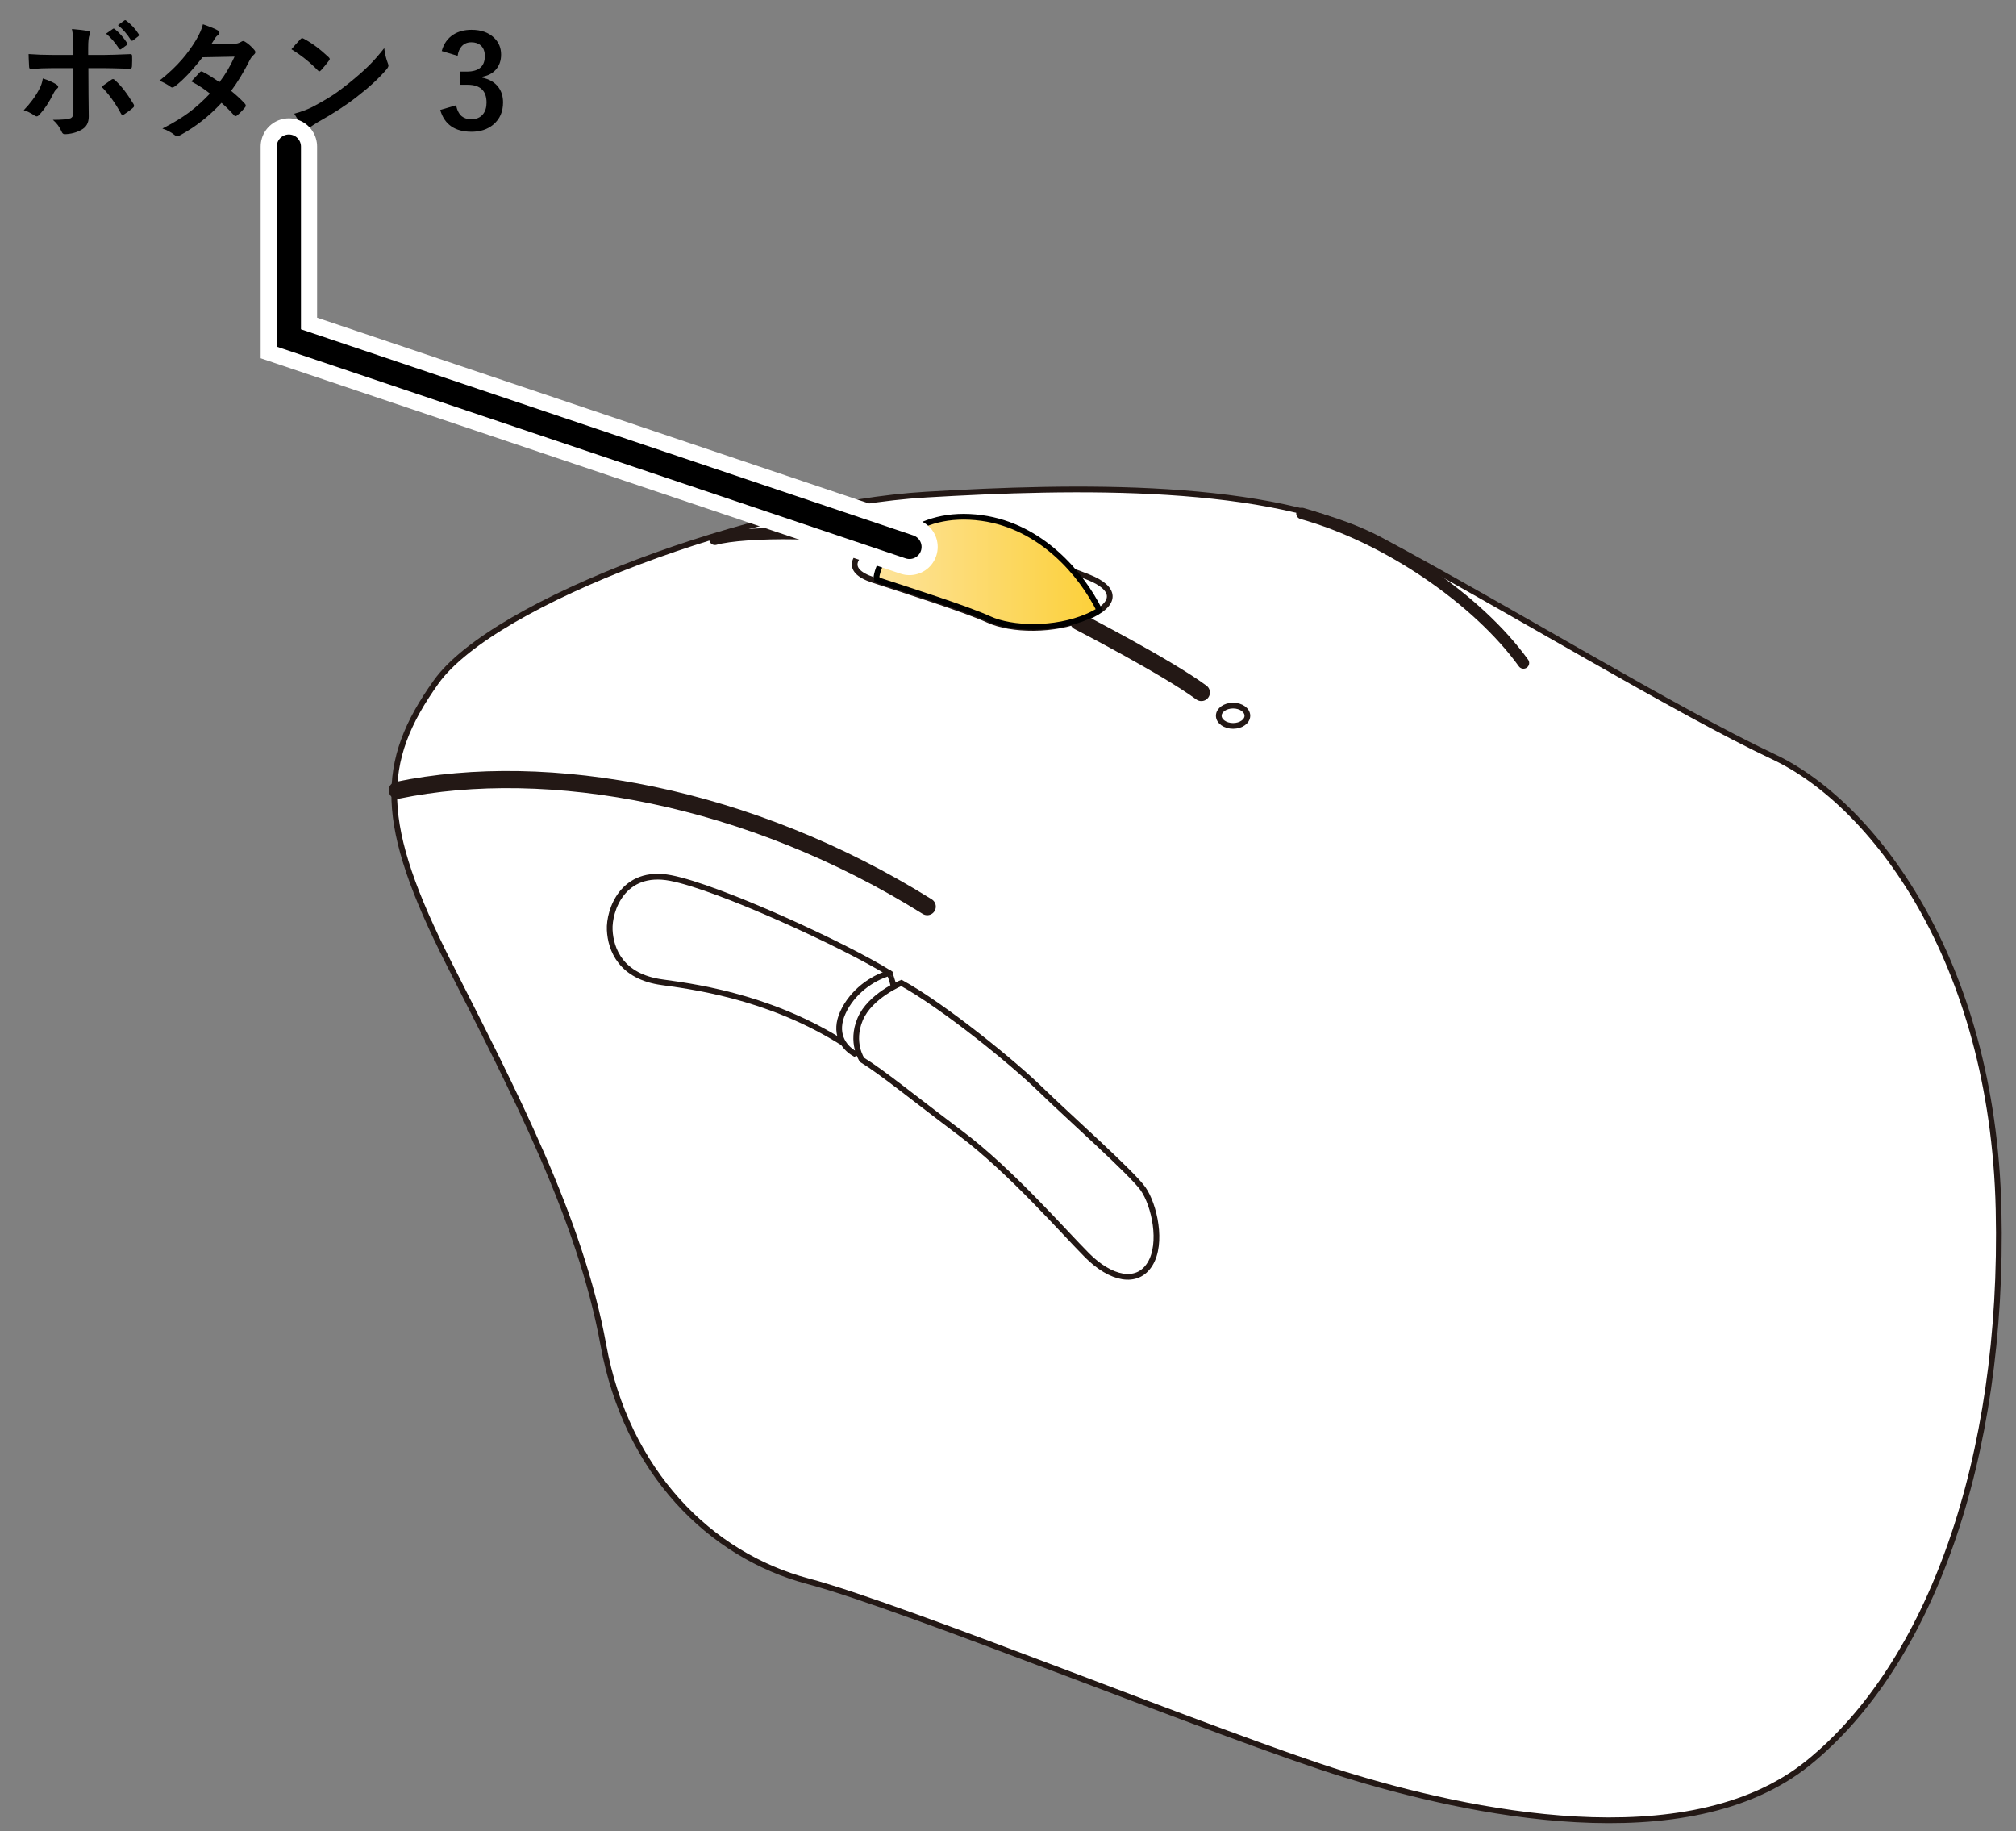
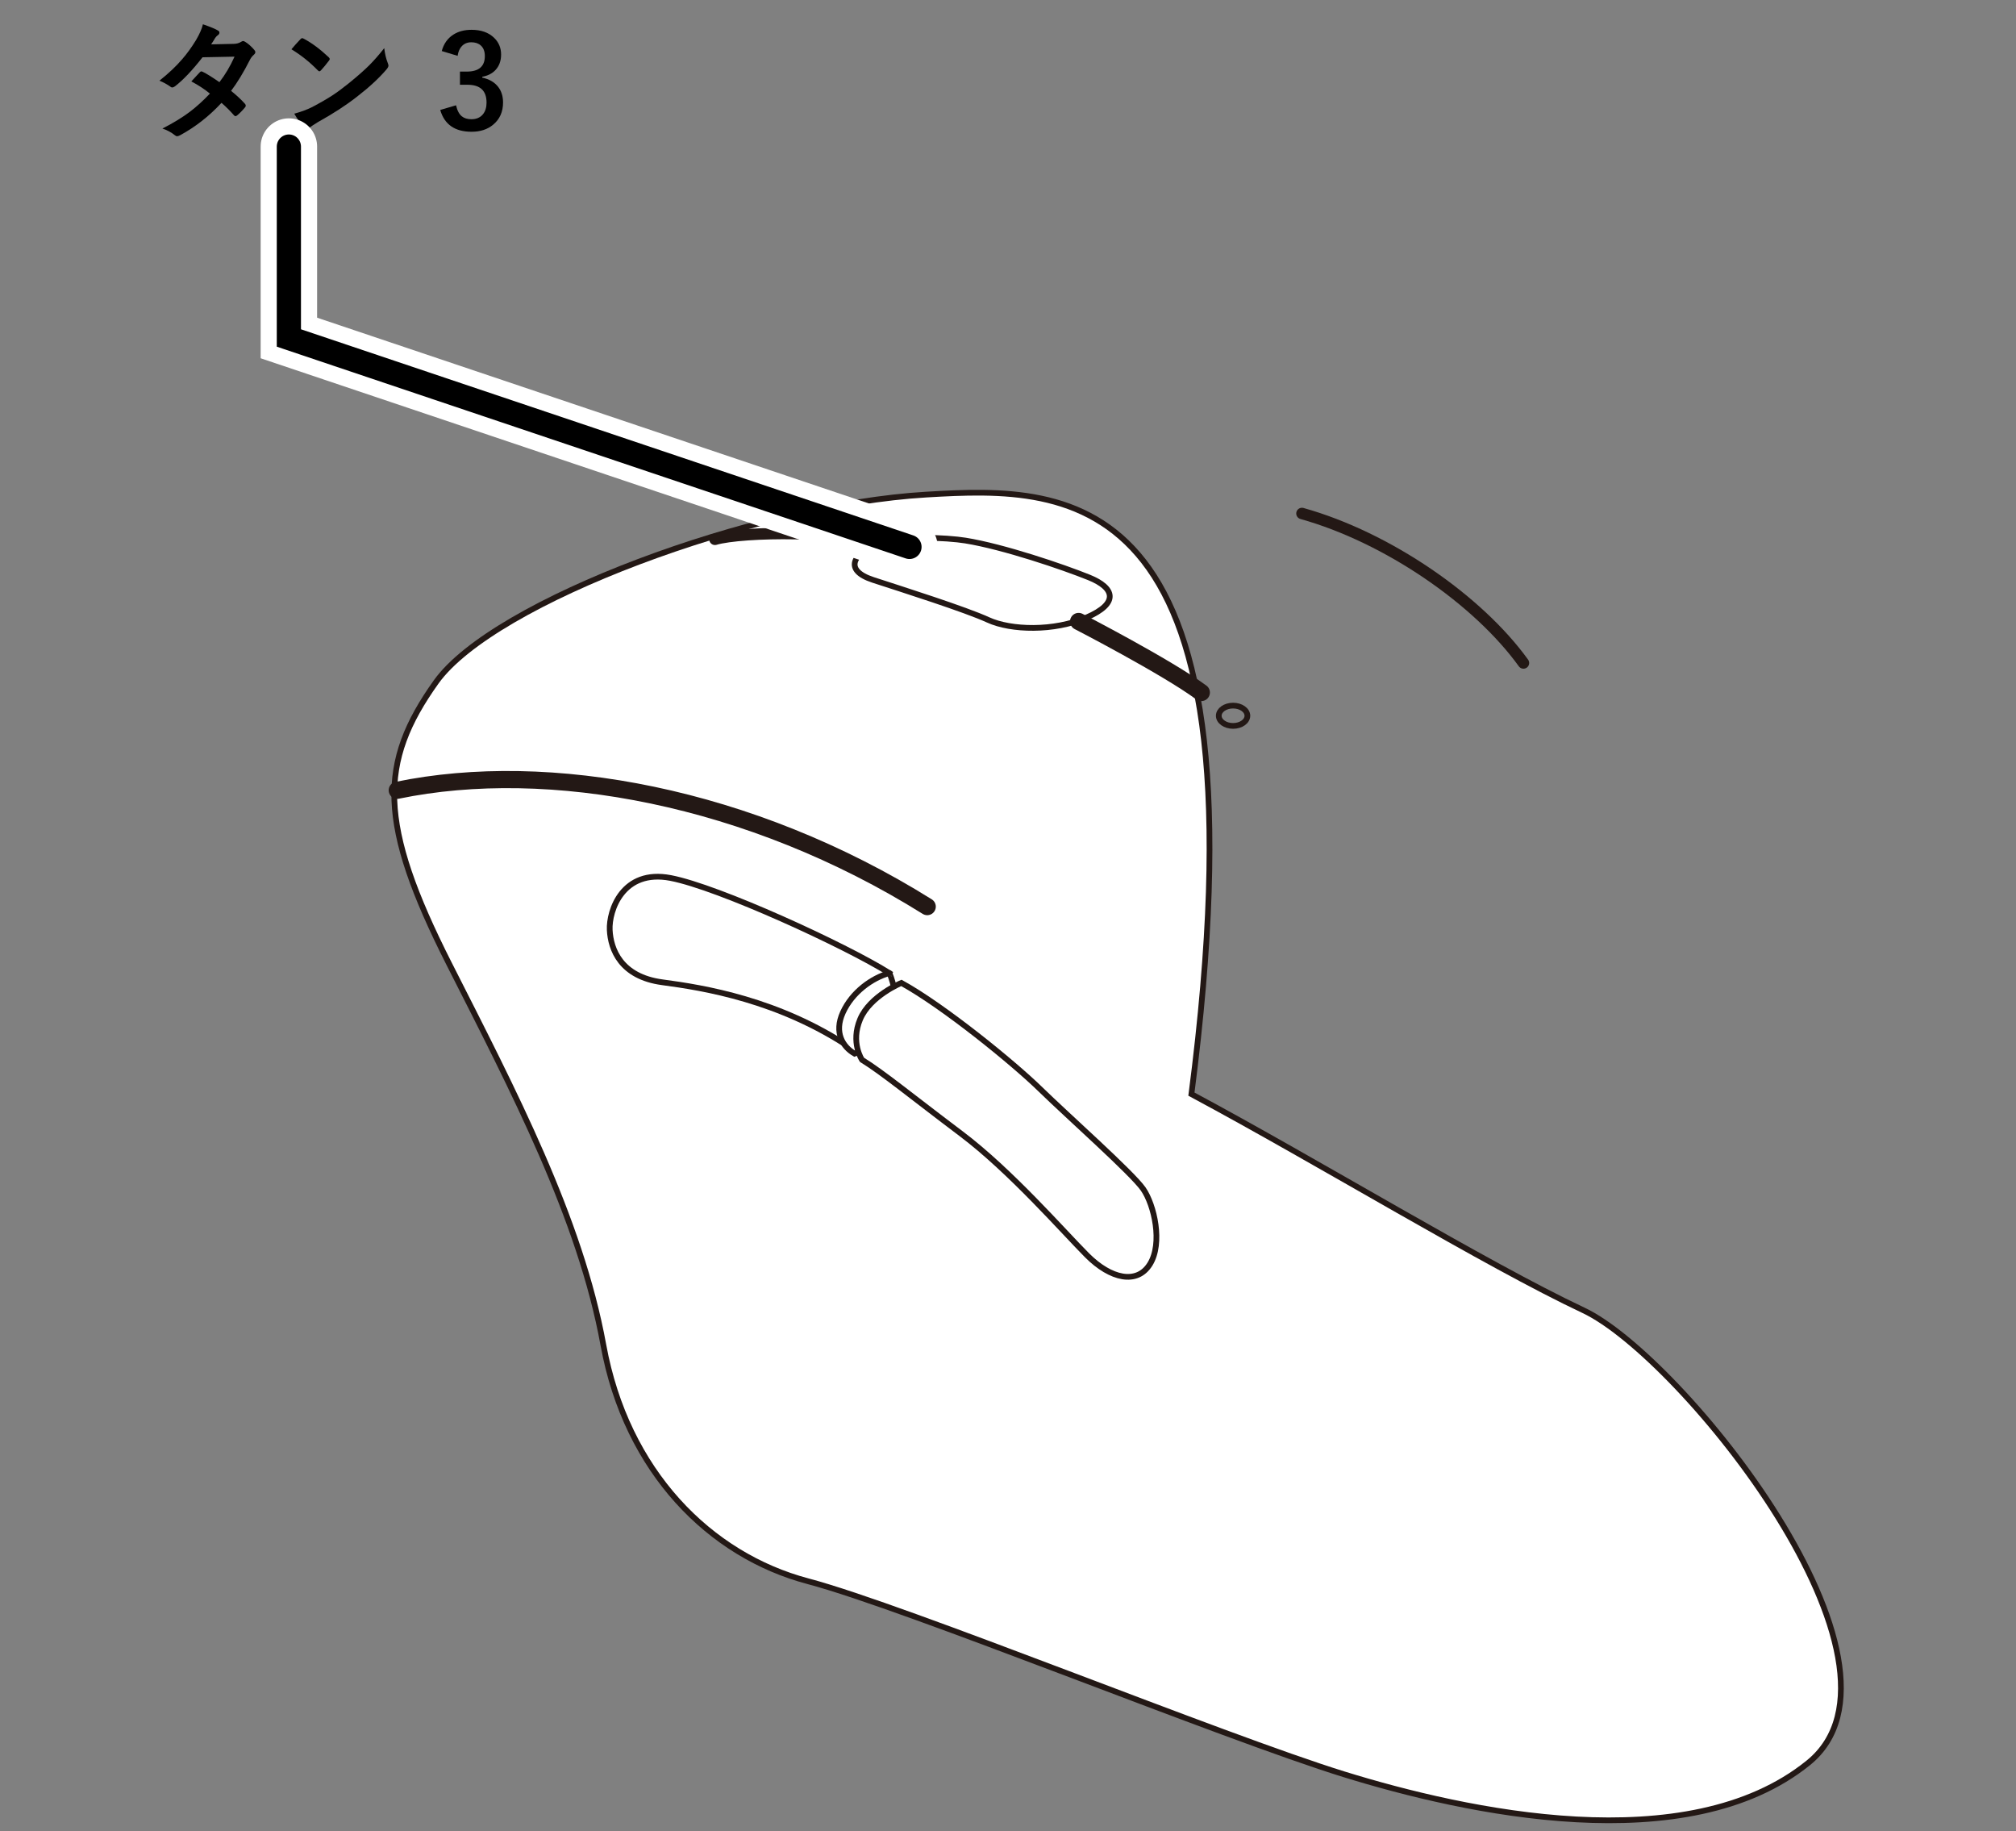
<svg xmlns="http://www.w3.org/2000/svg" version="1.1" x="0px" y="0px" viewBox="0 0 250 227" enable-background="new 0 0 250 227" xml:space="preserve">
  <rect x="0" y="0" width="250" height="227" fill="#808080" stroke="none" />
  <g id="レイヤー_2">
    <g>
-       <path fill="#FFFFFF" stroke="#231815" stroke-width="0.709" stroke-miterlimit="10" d="M114.858,61.317    c-21.202,1.247-53.621,13.222-60.771,23.227s-7.204,17.557,1.609,34.948c7.964,15.715,16.265,31.519,19.125,47.242    s13.227,26.086,25.381,29.302s51.476,19.297,66.49,23.942s42.54,10.72,57.554-1.429c15.014-12.15,24.308-37.521,23.593-68.61    s-15.729-50.386-27.883-56.103c-12.154-5.718-32.824-18.342-48.617-26.801C157.561,59.654,133.089,60.245,114.858,61.317z" />
+       <path fill="#FFFFFF" stroke="#231815" stroke-width="0.709" stroke-miterlimit="10" d="M114.858,61.317    c-21.202,1.247-53.621,13.222-60.771,23.227s-7.204,17.557,1.609,34.948c7.964,15.715,16.265,31.519,19.125,47.242    s13.227,26.086,25.381,29.302s51.476,19.297,66.49,23.942s42.54,10.72,57.554-1.429s-15.729-50.386-27.883-56.103c-12.154-5.718-32.824-18.342-48.617-26.801C157.561,59.654,133.089,60.245,114.858,61.317z" />
      <path fill="none" stroke="#231815" stroke-width="2.126" stroke-linecap="round" stroke-miterlimit="10" d="M49.261,97.976    c18.796-3.884,43.747,0.693,65.723,14.422" />
      <path fill="none" stroke="#231815" stroke-width="1.417" stroke-linecap="round" stroke-miterlimit="10" d="M88.659,66.862    c3.381-0.996,16.367-1.144,20.487,0.801" />
      <path fill="none" stroke="#231815" stroke-width="2.126" stroke-linecap="round" stroke-miterlimit="10" d="M133.754,77.045    c0,0,10.873,5.606,15.222,8.81" />
      <path fill="none" stroke="#231815" stroke-width="1.417" stroke-linecap="round" stroke-miterlimit="10" d="M161.452,63.659    c10.644,2.975,21.861,10.755,27.469,18.535" />
      <path fill="none" stroke="#231815" stroke-width="0.709" stroke-miterlimit="10" d="M119.714,67.015    c-2.216-0.357-8.257-0.697-11.034,0.452c-2.777,1.15-4.15,3.209-0.411,4.429c3.739,1.22,11.445,3.661,14.269,4.958    s8.164,1.449,12.209-0.305c4.044-1.754,3.51-3.661,0.305-4.958C131.847,70.295,124.445,67.777,119.714,67.015z" />
      <linearGradient id="SVGID_1_" gradientUnits="userSpaceOnUse" x1="108.698" y1="70.892" x2="136.337" y2="70.892">
        <stop offset="0" style="stop-color:#FDE39B" />
        <stop offset="1" style="stop-color:#FCD039" />
      </linearGradient>
-       <path fill="url(#SVGID_1_)" stroke="#000000" stroke-width="0.709" d="M136.337,75.654c-2.194-4.429-7.174-10.413-14.592-11.434    c-8.317-1.144-12.514,4.195-13.048,7.246l0.073,0.428c3.855,1.254,11.157,3.579,13.89,4.835c2.823,1.297,8.164,1.449,12.209-0.305    C135.403,76.194,135.892,75.933,136.337,75.654z" />
      <ellipse fill="none" stroke="#231815" stroke-width="0.709" stroke-miterlimit="10" cx="152.911" cy="88.737" rx="1.774" ry="1.259" />
      <g>
        <path fill="#FFFFFF" stroke="#231815" stroke-width="0.709" stroke-miterlimit="10" d="M110.291,120.636     c-5.494-3.432-21.174-10.64-27.126-11.785c-5.952-1.144-7.668,4.043-7.554,6.445s1.373,5.797,6.524,6.483     c5.15,0.686,14.421,2.174,23.349,8.123L110.291,120.636z" />
        <path fill="#FFFFFF" stroke="#231815" stroke-width="0.709" stroke-miterlimit="10" d="M110.405,126.51     c-1.591,3.18-4.426,4.119-4.426,4.119c-1.45-0.839-2.594-2.593-1.45-5.11c1.145-2.517,3.586-4.271,5.761-4.882     C110.291,120.636,111.779,123.764,110.405,126.51z" />
      </g>
      <path fill="#FFFFFF" stroke="#231815" stroke-width="0.709" stroke-miterlimit="10" d="M111.779,121.857    c5.265,2.898,13.887,9.916,17.245,13.196s11.369,10.373,12.743,12.357s2.442,6.712,0.839,9.306s-4.883,1.831-7.783-1.068    s-9.462-10.45-15.642-15.103c-6.181-4.653-9.691-7.551-12.285-9.153c0,0-1.45-2.136-0.229-5.034    C107.887,123.459,111.779,121.857,111.779,121.857z" />
    </g>
  </g>
  <g id="レイヤー_3">
</g>
  <g id="レイヤー_1">
    <g>
      <rect x="2" y="2" fill="none" width="182.805" height="38.965" />
-       <path d="M5.312,9.727c0.682,0.214,1.237,0.458,1.664,0.734c0.161,0.109,0.242,0.211,0.242,0.305c0,0.083-0.06,0.169-0.18,0.258    c-0.141,0.115-0.273,0.294-0.398,0.539c-0.526,1.083-1.117,1.974-1.773,2.672c-0.115,0.13-0.222,0.195-0.32,0.195    c-0.062,0-0.144-0.031-0.242-0.094c-0.547-0.359-1-0.583-1.359-0.672c0.833-0.864,1.479-1.745,1.938-2.641    C5.096,10.638,5.239,10.206,5.312,9.727z M9.101,6.812v-0.75c0-1.057-0.06-1.877-0.18-2.461c0.911,0.078,1.573,0.156,1.984,0.234    c0.192,0.037,0.289,0.117,0.289,0.242c0,0.083-0.031,0.18-0.094,0.289c-0.109,0.203-0.164,0.737-0.164,1.602v0.844h1.969    c0.609,0,1.698-0.034,3.266-0.102c0.016,0,0.026,0,0.031,0c0.12,0,0.18,0.086,0.18,0.258c0.005,0.193,0.008,0.365,0.008,0.516    c0,0.266-0.008,0.511-0.023,0.734c-0.021,0.214-0.097,0.315-0.227,0.305c-1.662-0.052-2.761-0.078-3.297-0.078H10.96l0.016,3.234    l0.031,2.781c0,0.776-0.315,1.326-0.945,1.648c-0.594,0.333-1.276,0.51-2.047,0.531c-0.167,0-0.294-0.112-0.383-0.336    c-0.245-0.562-0.604-1.044-1.078-1.445c1.067,0,1.794-0.062,2.18-0.188c0.245-0.109,0.367-0.344,0.367-0.703V8.445H6.585    c-0.969,0-1.891,0.037-2.766,0.109c-0.141,0-0.211-0.106-0.211-0.32C3.567,7.469,3.546,6.958,3.546,6.703    c0.948,0.073,1.95,0.109,3.008,0.109H9.101z M12.593,10.75c0.151-0.109,0.375-0.268,0.672-0.477    c0.245-0.172,0.427-0.302,0.547-0.391c0.062-0.052,0.13-0.078,0.203-0.078c0.083,0,0.164,0.047,0.242,0.141    c0.713,0.615,1.477,1.594,2.289,2.938c0.052,0.078,0.078,0.156,0.078,0.234c0,0.099-0.052,0.185-0.156,0.258    c-0.24,0.224-0.599,0.492-1.078,0.805c-0.104,0.062-0.167,0.094-0.188,0.094c-0.058,0-0.117-0.052-0.18-0.156    C14.325,12.81,13.515,11.688,12.593,10.75z M13.156,4.172L14,3.586c0.031-0.026,0.062-0.039,0.094-0.039    c0.042,0,0.091,0.023,0.148,0.07c0.542,0.422,1.047,0.992,1.516,1.711c0.031,0.042,0.047,0.081,0.047,0.117    c0,0.047-0.031,0.094-0.094,0.141l-0.672,0.492c-0.047,0.037-0.089,0.055-0.125,0.055c-0.047,0-0.097-0.034-0.148-0.102    C14.27,5.271,13.734,4.651,13.156,4.172z M14.625,3.117l0.797-0.578C15.463,2.513,15.5,2.5,15.531,2.5s0.075,0.023,0.133,0.07    c0.62,0.469,1.127,1.019,1.523,1.648c0.031,0.052,0.047,0.097,0.047,0.133c0,0.058-0.031,0.109-0.094,0.156l-0.641,0.5    c-0.047,0.031-0.091,0.047-0.133,0.047c-0.052,0-0.099-0.034-0.141-0.102C15.778,4.24,15.244,3.628,14.625,3.117z" />
      <path d="M28.656,11.266c0.698,0.562,1.273,1.099,1.727,1.609c0.062,0.068,0.094,0.144,0.094,0.227    c0,0.073-0.031,0.144-0.094,0.211c-0.328,0.396-0.659,0.732-0.992,1.008c-0.073,0.052-0.138,0.078-0.195,0.078    c-0.052,0-0.109-0.031-0.172-0.094c-0.438-0.51-0.956-1.028-1.555-1.555c-1.526,1.646-3.227,2.979-5.102,4    c-0.172,0.094-0.305,0.141-0.398,0.141s-0.195-0.047-0.305-0.141c-0.422-0.344-0.93-0.615-1.523-0.812    c1.333-0.682,2.461-1.37,3.383-2.062c0.833-0.63,1.669-1.388,2.508-2.273c-0.677-0.552-1.445-1.055-2.305-1.508    c0.641-0.698,0.992-1.078,1.055-1.141c0.073-0.073,0.143-0.109,0.211-0.109c0.021,0,0.073,0.021,0.156,0.062    c0.458,0.219,1.146,0.646,2.062,1.281c0.708-0.911,1.333-1.966,1.875-3.164l-3.969,0.078c-1.276,1.63-2.417,2.831-3.422,3.602    c-0.136,0.094-0.242,0.141-0.32,0.141c-0.099,0-0.185-0.036-0.258-0.109c-0.375-0.271-0.823-0.516-1.344-0.734    c1.13-0.896,2.075-1.789,2.836-2.68c0.588-0.677,1.153-1.458,1.695-2.344c0.458-0.781,0.745-1.438,0.859-1.969    c0.969,0.339,1.594,0.599,1.875,0.781c0.114,0.058,0.172,0.144,0.172,0.258c0,0.12-0.065,0.227-0.195,0.32    c-0.12,0.078-0.229,0.19-0.328,0.336c-0.125,0.219-0.292,0.484-0.5,0.797l2.82-0.062c0.344-0.01,0.635-0.091,0.875-0.242    c0.109-0.073,0.2-0.109,0.273-0.109c0.073,0,0.169,0.042,0.289,0.125c0.338,0.203,0.703,0.529,1.094,0.977    c0.083,0.089,0.125,0.185,0.125,0.289c0,0.099-0.06,0.201-0.18,0.305c-0.203,0.183-0.362,0.386-0.477,0.609    C30.221,8.943,29.437,10.234,28.656,11.266z" />
      <path d="M36.14,6.109c0.266-0.323,0.638-0.739,1.117-1.25c0.067-0.083,0.143-0.125,0.227-0.125c0.047,0,0.117,0.026,0.211,0.078    c0.995,0.531,2.013,1.289,3.055,2.273c0.094,0.094,0.141,0.169,0.141,0.227c0,0.058-0.031,0.125-0.094,0.203    c-0.349,0.464-0.68,0.865-0.992,1.203c-0.089,0.083-0.154,0.125-0.195,0.125c-0.052,0-0.12-0.042-0.203-0.125    C38.432,7.714,37.343,6.844,36.14,6.109z M36.492,14.094c0.854-0.234,1.575-0.5,2.164-0.797c1.031-0.536,1.888-1.028,2.57-1.477    c0.599-0.391,1.276-0.891,2.031-1.5c1.073-0.87,1.924-1.62,2.555-2.25c0.599-0.604,1.211-1.305,1.836-2.102    c0.083,0.703,0.231,1.326,0.445,1.867c0.052,0.125,0.078,0.227,0.078,0.305c0,0.12-0.086,0.281-0.258,0.484    c-0.933,1.089-2.159,2.219-3.68,3.391c-1.323,1.037-2.933,2.081-4.828,3.133c-0.562,0.339-0.919,0.586-1.07,0.742    c-0.109,0.104-0.206,0.156-0.289,0.156c-0.083,0-0.175-0.057-0.273-0.172C37.278,15.318,36.851,14.724,36.492,14.094z" />
      <path d="M54.781,6.328c0.245-0.906,0.729-1.588,1.453-2.047c0.62-0.391,1.367-0.586,2.242-0.586c1.177,0,2.106,0.328,2.789,0.984    c0.583,0.558,0.875,1.253,0.875,2.086c0,0.776-0.232,1.414-0.695,1.914c-0.412,0.438-0.958,0.716-1.641,0.836v0.109    c0.88,0.188,1.544,0.578,1.992,1.172c0.391,0.516,0.586,1.151,0.586,1.906c0,1.156-0.406,2.073-1.219,2.75    c-0.703,0.589-1.599,0.883-2.688,0.883c-2.068,0-3.362-0.901-3.883-2.703l1.961-0.578c0.146,0.651,0.388,1.109,0.727,1.375    c0.292,0.234,0.685,0.352,1.18,0.352c0.62,0,1.096-0.206,1.43-0.617c0.297-0.364,0.445-0.846,0.445-1.445    c0-1.474-0.789-2.211-2.367-2.211h-0.93V8.875h0.844c1.495,0,2.242-0.641,2.242-1.922c0-0.588-0.172-1.031-0.516-1.328    c-0.292-0.255-0.68-0.383-1.164-0.383c-0.474,0-0.862,0.156-1.164,0.469C57,6.003,56.822,6.406,56.75,6.922L54.781,6.328z" />
    </g>
    <polyline fill="none" stroke="#FFFFFF" stroke-width="7" stroke-linecap="round" stroke-miterlimit="10" points="35.823,18.171    35.823,41.901 112.783,67.804  " />
    <polyline fill="none" stroke="#000000" stroke-width="3" stroke-linecap="round" stroke-miterlimit="10" points="35.823,18.171    35.823,41.901 112.783,67.804  " />
    <g>
	</g>
    <g>
	</g>
    <g>
	</g>
    <g>
	</g>
    <g>
	</g>
    <g>
	</g>
    <g>
	</g>
    <g>
	</g>
    <g>
	</g>
    <g>
	</g>
    <g>
	</g>
    <g>
	</g>
    <g>
	</g>
    <g>
	</g>
    <g>
	</g>
  </g>
</svg>